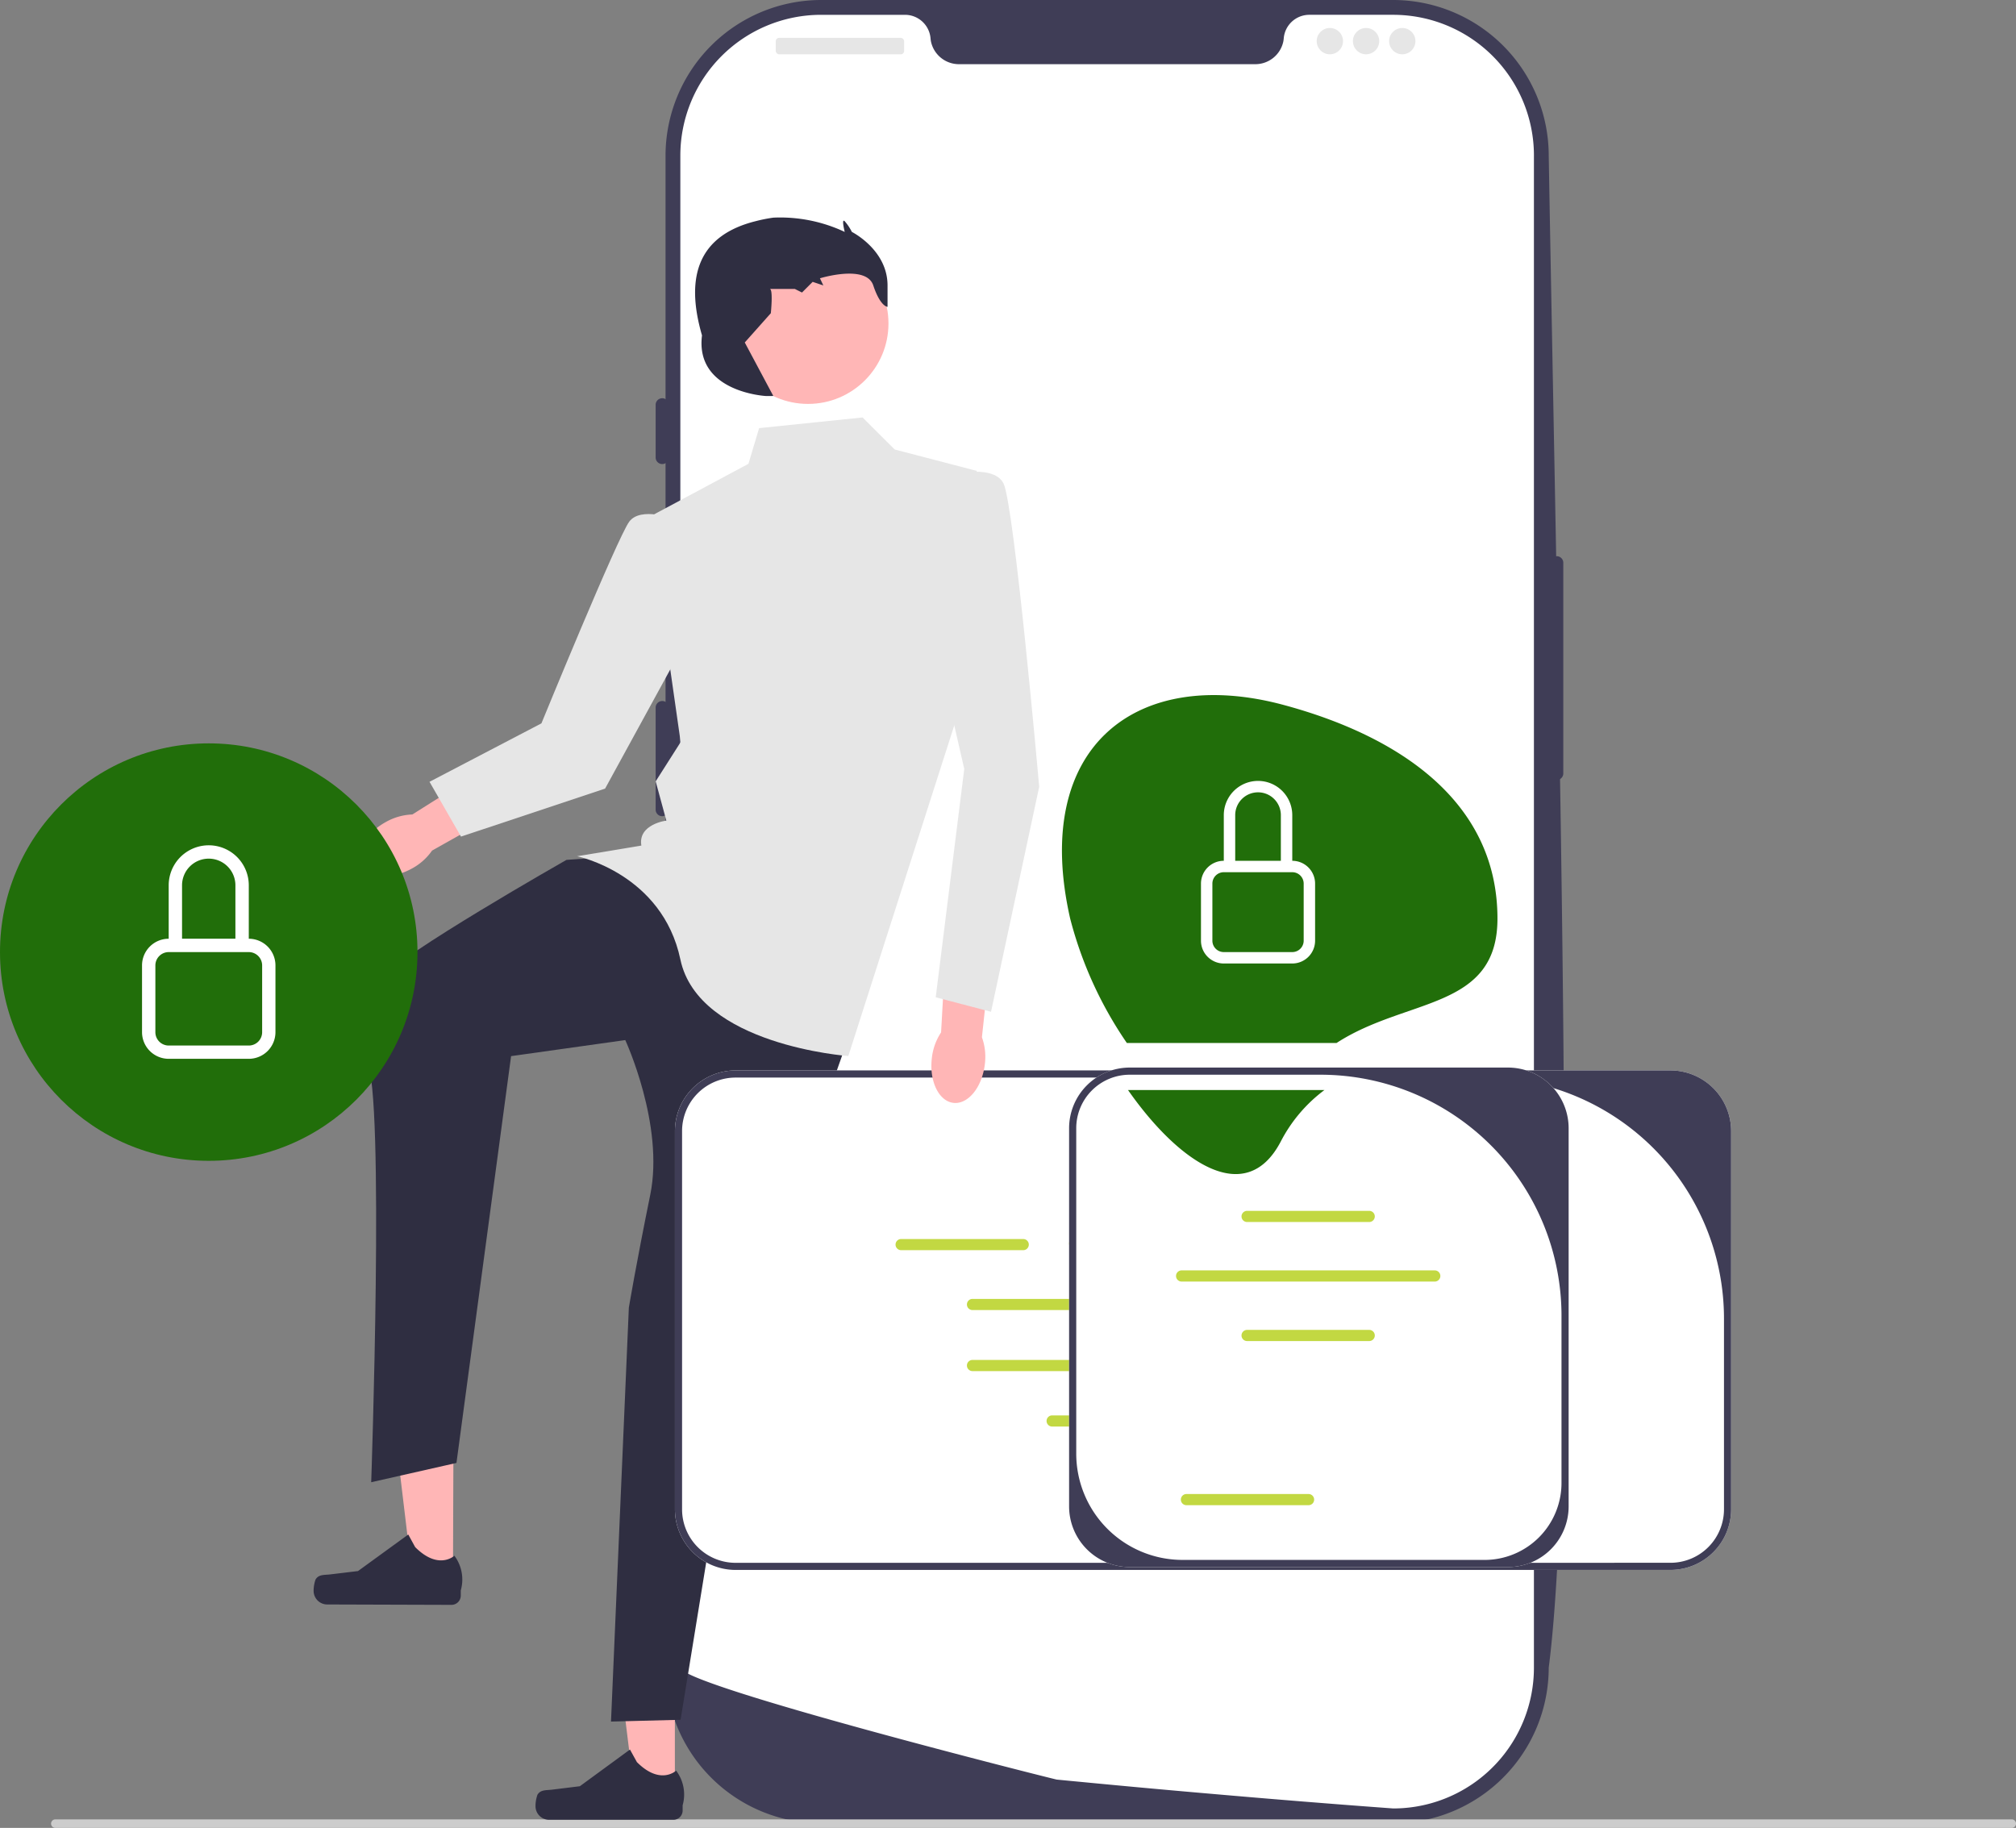
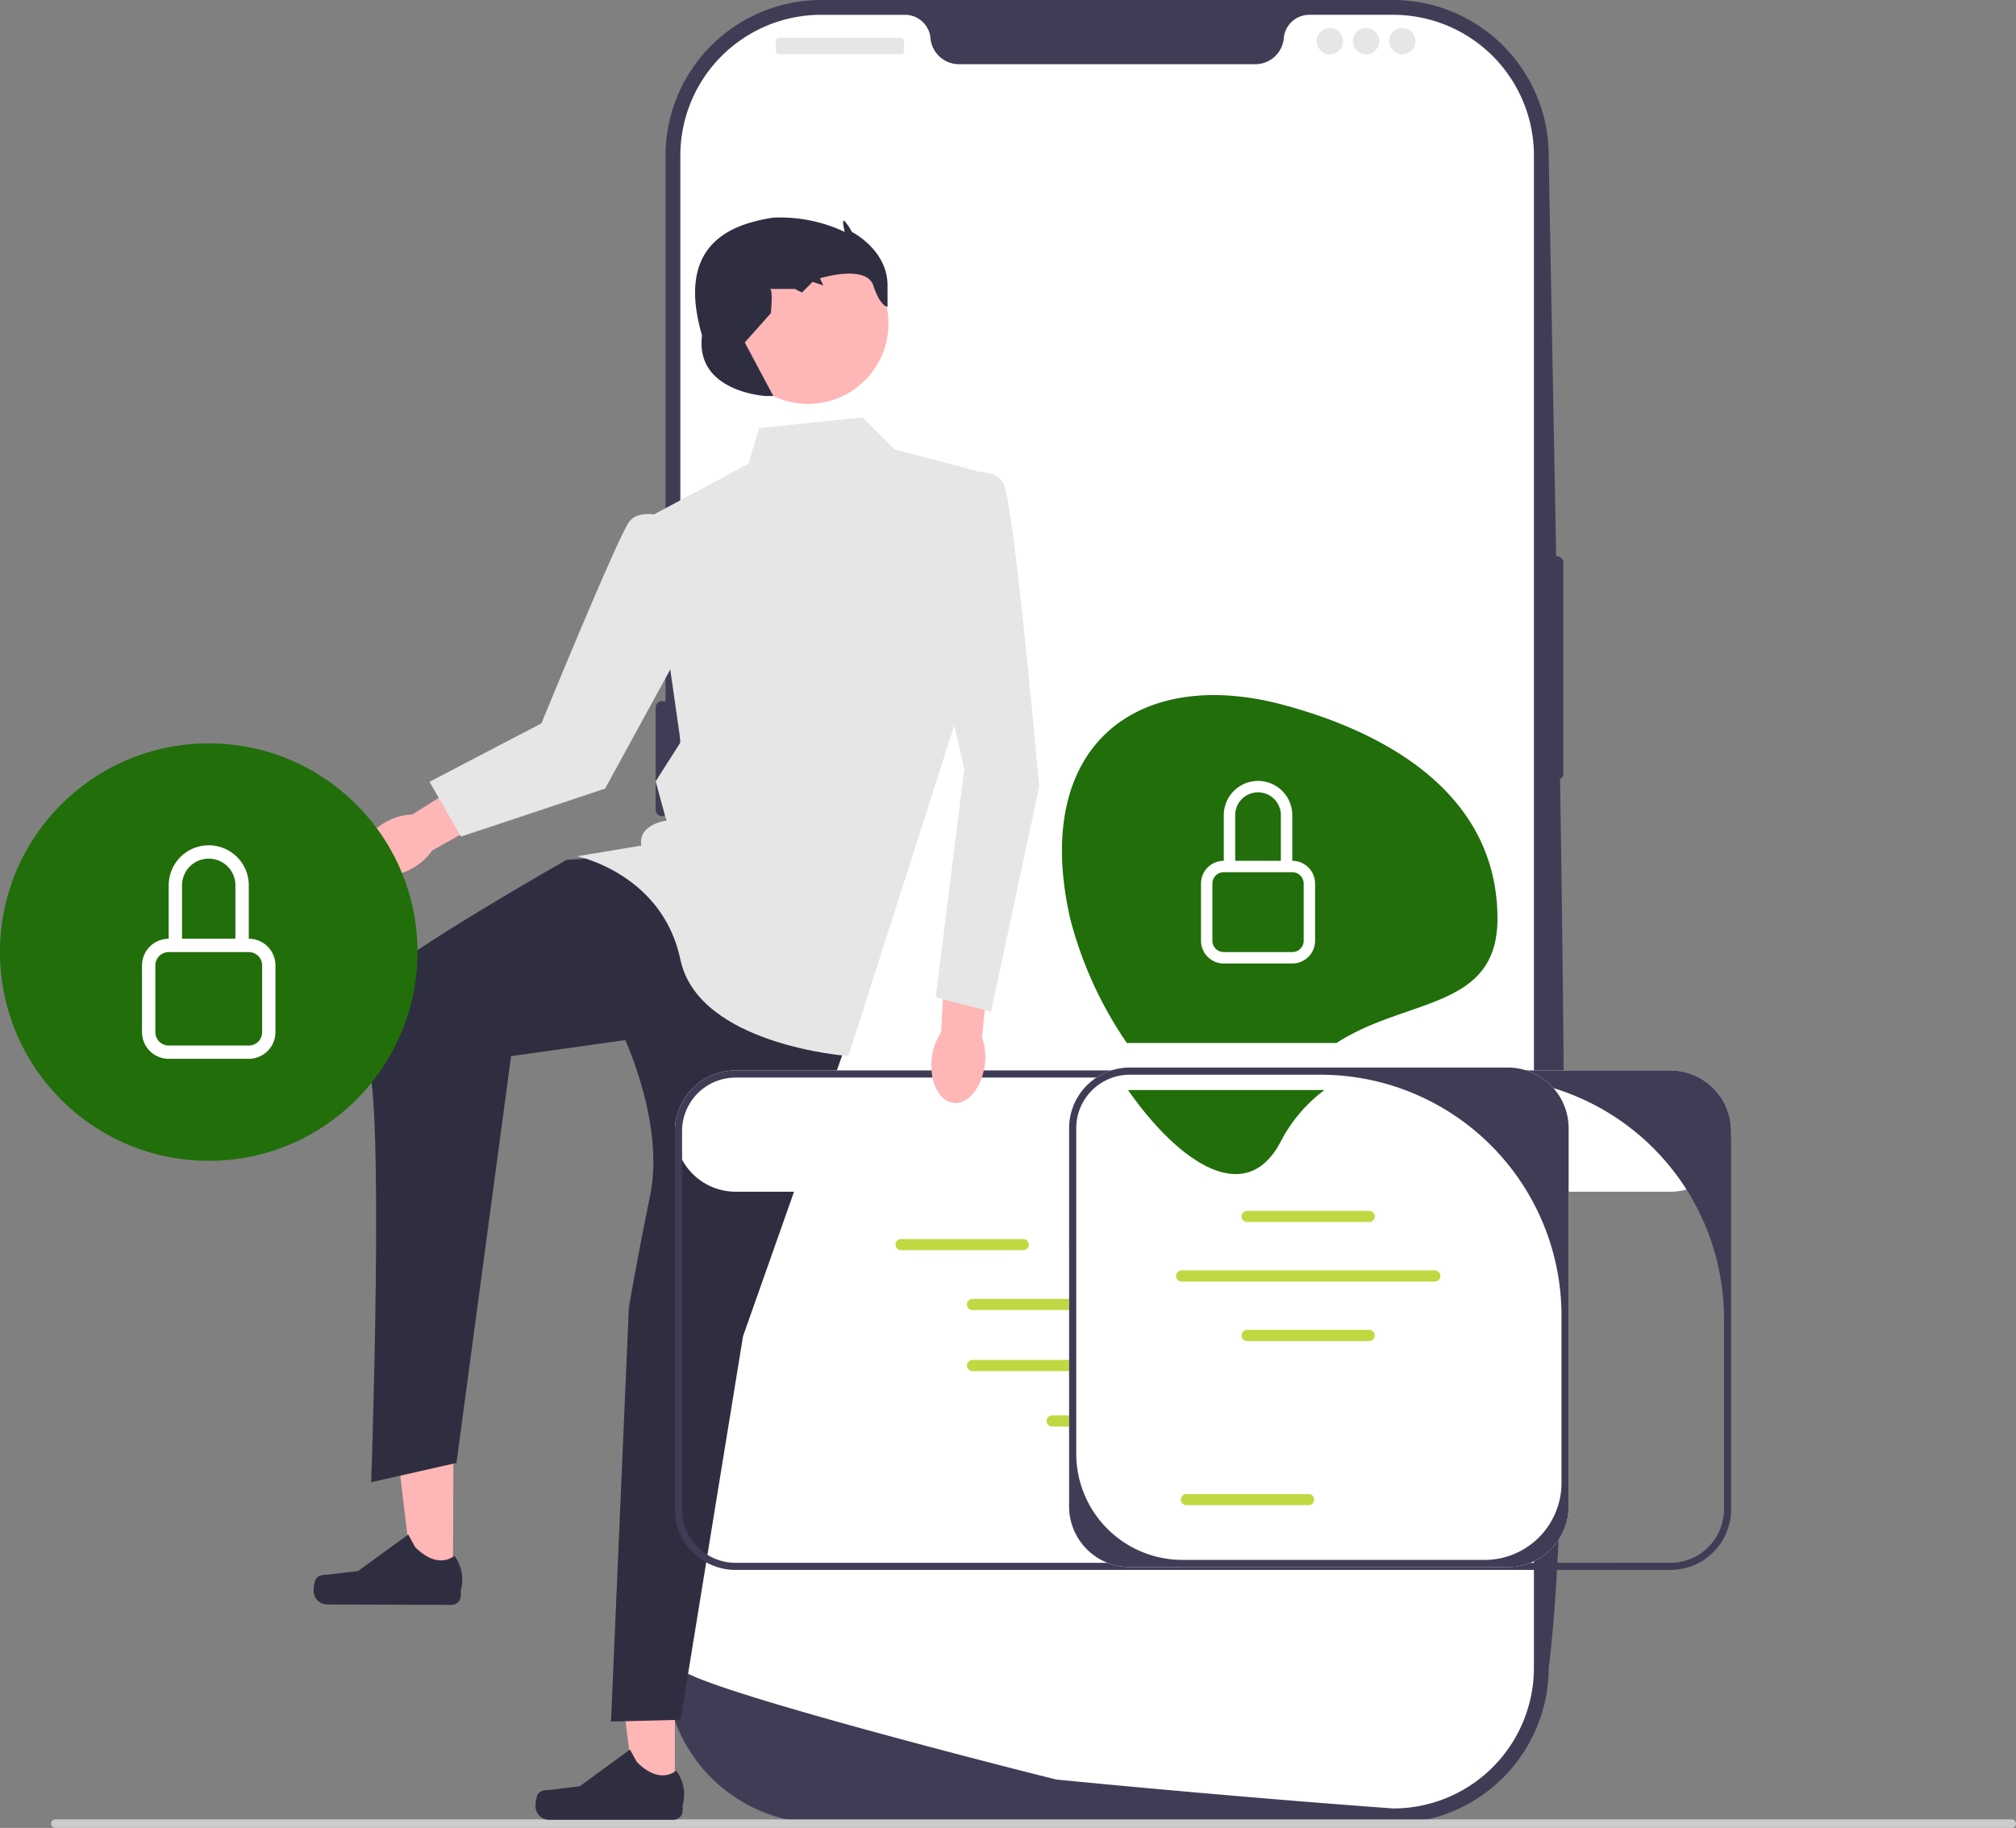
<svg xmlns="http://www.w3.org/2000/svg" id="undraw_mobile_encryption_re_yw3o" width="189.023" height="171.396" viewBox="0 0 189.023 171.396">
  <rect x="0" y="0" width="189.023" height="171.396" fill="#808080" stroke="none" />
  <g id="グループ_76" data-name="グループ 76" transform="translate(61.473)">
    <path id="パス_227" data-name="パス 227" d="M254.731,170.964H201.1a14.606,14.606,0,0,1-14.589-14.589V14.589A14.606,14.606,0,0,1,201.1,0h53.635A14.606,14.606,0,0,1,269.32,14.589c1,56.937,2.7,120.7,0,141.785a14.606,14.606,0,0,1-14.589,14.589Z" transform="translate(-185.582)" fill="#3f3d56" />
    <path id="パス_228" data-name="パス 228" d="M435.041,155.884a.618.618,0,0,0-.617.617v19.75a.617.617,0,1,0,1.234,0V156.5A.618.618,0,0,0,435.041,155.884Z" transform="translate(-350.554 -103.731)" fill="#3f3d56" />
    <path id="パス_229" data-name="パス 229" d="M270.694,17.349V159.132a13.2,13.2,0,0,1-12.341,13.174h0c-.1.006-.2.012-.309.015-.182.009-.364.012-.549.012l-1.92-.142c-1.253-.093-3.077-.231-5.351-.414q-1.023-.079-2.16-.173c-1.512-.123-3.172-.259-4.953-.414-.71-.059-1.444-.123-2.194-.188-3.833-.33-8.125-.716-12.653-1.154q-1.148-.107-2.314-.222c-.2-.022-35.289-8.841-35.289-10.5V17.349a13.2,13.2,0,0,1,13.2-13.2h7.882a2.407,2.407,0,0,1,2.379,2.237c.009.083.019.167.034.25a2.682,2.682,0,0,0,2.669,2.142h27.7A2.682,2.682,0,0,0,247.2,6.635c.015-.083.025-.167.034-.25a2.407,2.407,0,0,1,2.379-2.237h7.882a13.2,13.2,0,0,1,13.2,13.2Z" transform="translate(-188.344 -2.76)" fill="#fff" />
-     <path id="パス_230" data-name="パス 230" d="M184.358,111.61a.618.618,0,0,0-.617.617v4.938a.617.617,0,1,0,1.234,0v-4.938A.618.618,0,0,0,184.358,111.61Z" transform="translate(-183.74 -74.269)" fill="#3f3d56" />
    <path id="パス_231" data-name="パス 231" d="M184.358,155.884a.618.618,0,0,0-.617.617v9.567a.617.617,0,0,0,1.234,0V156.5a.618.618,0,0,0-.617-.617Z" transform="translate(-183.74 -103.731)" fill="#3f3d56" />
    <path id="パス_232" data-name="パス 232" d="M184.358,196.47a.618.618,0,0,0-.617.617v9.567a.617.617,0,1,0,1.234,0v-9.567A.618.618,0,0,0,184.358,196.47Z" transform="translate(-183.74 -130.738)" fill="#3f3d56" />
    <rect id="長方形_189" data-name="長方形 189" width="12.035" height="1.543" rx="0.31" transform="translate(11.264 3.549)" fill="#e6e6e6" />
    <circle id="楕円形_24" data-name="楕円形 24" cx="1.234" cy="1.234" r="1.234" transform="translate(61.983 2.623)" fill="#e6e6e6" />
    <circle id="楕円形_25" data-name="楕円形 25" cx="1.234" cy="1.234" r="1.234" transform="translate(65.377 2.623)" fill="#e6e6e6" />
    <circle id="楕円形_26" data-name="楕円形 26" cx="1.234" cy="1.234" r="1.234" transform="translate(68.772 2.623)" fill="#e6e6e6" />
  </g>
  <path id="パス_233" data-name="パス 233" d="M14.314,510.314a.4.4,0,0,0,.4.4H198.15a.4.4,0,1,0,0-.8H14.712A.4.4,0,0,0,14.314,510.314Z" transform="translate(-9.525 -339.317)" fill="#ccc" />
  <g id="グループ_77" data-name="グループ 77" transform="translate(50.21 153.872)">
    <path id="パス_234" data-name="パス 234" d="M178.092,474.43H174.33l-1.789-14.51h5.552Z" transform="translate(-165.025 -459.92)" fill="#ffb6b6" />
    <path id="パス_235" data-name="パス 235" d="M150.255,494.594h0a3.229,3.229,0,0,0-.179,1.063h0a1.277,1.277,0,0,0,1.277,1.277H163a.871.871,0,0,0,.871-.871v-.485a3.724,3.724,0,0,0-.61-3.254s-1.475,1.407-3.678-.8l-.65-1.177-4.7,3.44-2.607.321c-.57.07-1.076-.011-1.37.483Z" transform="translate(-150.076 -480.169)" fill="#2f2e41" />
  </g>
  <g id="グループ_78" data-name="グループ 78" transform="translate(29.404 133.701)">
    <path id="パス_236" data-name="パス 236" d="M116,414.157l-3.762-.012L110.5,399.629l5.552.018Z" transform="translate(-102.934 -399.629)" fill="#ffb6b6" />
    <path id="パス_237" data-name="パス 237" d="M88.07,434.288h0a3.23,3.23,0,0,0-.182,1.063h0a1.277,1.277,0,0,0,1.273,1.281l11.65.037a.871.871,0,0,0,.874-.868l0-.485a3.724,3.724,0,0,0-.6-3.256s-1.479,1.4-3.676-.808l-.646-1.179L92.049,433.5l-2.608.313c-.571.068-1.076-.014-1.371.479Z" transform="translate(-87.887 -419.887)" fill="#2f2e41" />
  </g>
  <path id="パス_238" data-name="パス 238" d="M124.9,240l-4.684.335s-15.857,9.016-17.2,11.023-3.178,4.851-1.506,7.862.4,39.469.4,39.469l7.994-1.808,5.122-38.145,10.706-1.505s3.68,7.94,2.342,14.509-2.007,10.583-2.007,10.583l-1.673,38.809,6.524-.167L136.773,285l10.037-28.438-13.048-15.39Z" transform="translate(-67.106 -159.705)" fill="#2f2e41" />
  <path id="パス_239" data-name="パス 239" d="M188.5,117l-9.7,1-1,3.346-9.368,5.018,3.011,21.077-2.342,3.68,1,3.68s-2.677.335-2.342,2.342l-6.022,1s7.987,1.631,9.681,9.681,15.746,9.054,15.746,9.054l11.041-34.46,1-20.408-7.695-2.007Z" transform="translate(-107.624 -77.856)" fill="#e6e6e6" />
  <circle id="楕円形_27" data-name="楕円形 27" cx="7.542" cy="7.542" r="7.542" transform="translate(68.22 22.79)" fill="#ffb6b6" />
  <path id="パス_240" data-name="パス 240" d="M201.468,77.728h0s-6.691-.335-6.022-5.688c-1.656-5.7-.19-9.4,5.018-10.706A14.49,14.49,0,0,1,202.137,61a14.194,14.194,0,0,1,6.691,1.338s-.335-1.325,0-1a4.663,4.663,0,0,1,.669,1s3.346,1.673,3.346,5.018v2.007s-.669,0-1.338-2.007-5-.669-5-.669l.317.669-1-.335-1,1-.669-.335H201.8c.335,0,.1,2.274.1,2.274l-2.443,2.745,2.677,5.018Z" transform="translate(-129.626 -40.592)" fill="#2f2e41" />
  <path id="パス_241" data-name="パス 241" d="M103.3,219.349c-1.9,1.04-2.913,2.865-2.251,4.077s2.742,1.352,4.647.312a5.432,5.432,0,0,0,1.921-1.7l8.016-4.506-2.195-3.717-7.669,4.837A5.432,5.432,0,0,0,103.3,219.349Z" transform="translate(-67.106 -142.281)" fill="#ffb6b6" />
  <path id="パス_242" data-name="パス 242" d="M143.326,144.539s-3.142-1.2-4.225.244-8.235,18.915-8.235,18.915l-10.493,5.48,2.951,5.138,13.512-4.5,8.915-16.3Z" transform="translate(-80.101 -95.871)" fill="#e6e6e6" />
  <g id="グループ_85" data-name="グループ 85" transform="translate(63.282 65.178)">
-     <path id="パス_243" data-name="パス 243" d="M288.18,305.685v35.464a5.694,5.694,0,0,1-5.688,5.688H194.837a5.694,5.694,0,0,1-5.688-5.688V305.685A5.694,5.694,0,0,1,194.837,300h87.656A5.694,5.694,0,0,1,288.18,305.685Z" transform="translate(-189.149 -264.807)" fill="#fff" />
+     <path id="パス_243" data-name="パス 243" d="M288.18,305.685a5.694,5.694,0,0,1-5.688,5.688H194.837a5.694,5.694,0,0,1-5.688-5.688V305.685A5.694,5.694,0,0,1,194.837,300h87.656A5.694,5.694,0,0,1,288.18,305.685Z" transform="translate(-189.149 -264.807)" fill="#fff" />
    <path id="パス_244" data-name="パス 244" d="M288.18,305.685v35.464a5.694,5.694,0,0,1-5.688,5.688H194.837a5.694,5.694,0,0,1-5.688-5.688V305.685A5.694,5.694,0,0,1,194.837,300h87.656A5.694,5.694,0,0,1,288.18,305.685Zm-5.688,40.482a5.019,5.019,0,0,0,5.018-5.018V323.27a22.6,22.6,0,0,0-22.6-22.6H194.837a5.018,5.018,0,0,0-5.018,5.018v35.464a5.018,5.018,0,0,0,5.018,5.018Z" transform="translate(-189.149 -264.807)" fill="#3f3d56" />
    <g id="グループ_79" data-name="グループ 79" transform="translate(27.376 56.616)">
      <path id="パス_245" data-name="パス 245" d="M282.947,364.039H271.5a.523.523,0,1,0,0,1.047h11.449a.523.523,0,0,0,0-1.047Z" transform="translate(-270.974 -364.039)" fill="#c2d842" />
      <path id="パス_246" data-name="パス 246" d="M334.947,364.039H323.5a.523.523,0,1,0,0,1.047h11.449a.523.523,0,0,0,0-1.047Z" transform="translate(-305.577 -364.039)" fill="#c2d842" />
    </g>
    <g id="グループ_80" data-name="グループ 80" transform="translate(27.376 62.339)">
      <path id="パス_247" data-name="パス 247" d="M282.947,381.145H271.5a.523.523,0,1,0,0,1.047h11.449a.523.523,0,0,0,0-1.047Z" transform="translate(-270.974 -381.145)" fill="#c2d842" />
      <path id="パス_248" data-name="パス 248" d="M334.947,381.145H323.5a.523.523,0,1,0,0,1.047h11.449a.523.523,0,0,0,0-1.047Z" transform="translate(-305.577 -381.145)" fill="#c2d842" />
      <path id="パス_249" data-name="パス 249" d="M387.47,381.669a.524.524,0,0,0-.523-.523H375.5a.523.523,0,1,0,0,1.047h11.449A.524.524,0,0,0,387.47,381.669Z" transform="translate(-340.18 -381.145)" fill="#c2d842" />
    </g>
    <g id="グループ_81" data-name="グループ 81" transform="translate(20.684 50.787)">
      <path id="パス_250" data-name="パス 250" d="M262.947,348.3a.523.523,0,0,0,0-1.047H251.5a.523.523,0,1,0,0,1.047Z" transform="translate(-250.974 -347.039)" fill="#c2d842" />
-       <path id="パス_251" data-name="パス 251" d="M386.5,347.662h11.449a.523.523,0,0,0,0-1.047H386.5a.523.523,0,1,0,0,1.047Z" transform="translate(-340.808 -346.615)" fill="#c2d842" />
      <path id="パス_252" data-name="パス 252" d="M300.135,347.991h23.736a.523.523,0,0,0,0-1.047H300.135a.523.523,0,1,0,0,1.047Z" transform="translate(-283.339 -346.834)" fill="#c2d842" />
    </g>
    <path id="パス_253" data-name="パス 253" d="M305.277,396.687H293.828a.523.523,0,1,0,0,1.047h11.449a.523.523,0,0,0,0-1.047Z" transform="translate(-258.458 -329.148)" fill="#c2d842" />
    <g id="グループ_82" data-name="グループ 82" transform="translate(36.957 34.923)">
      <path id="パス_254" data-name="パス 254" d="M346.45,304.886V340.35a5.694,5.694,0,0,1-5.688,5.688H305.3a5.694,5.694,0,0,1-5.688-5.688V304.886A5.694,5.694,0,0,1,305.3,299.2h35.464A5.694,5.694,0,0,1,346.45,304.886Z" transform="translate(-299.611 -299.199)" fill="#fff" />
      <path id="パス_255" data-name="パス 255" d="M346.45,304.886V340.35a5.694,5.694,0,0,1-5.688,5.688H305.3a5.694,5.694,0,0,1-5.688-5.688V304.886A5.694,5.694,0,0,1,305.3,299.2h35.464A5.694,5.694,0,0,1,346.45,304.886Zm-7.888,40.482a7.219,7.219,0,0,0,7.218-7.219V322.471a22.6,22.6,0,0,0-22.6-22.6H305.3a5.018,5.018,0,0,0-5.018,5.018V335.4a9.966,9.966,0,0,0,9.966,9.966h28.316Z" transform="translate(-299.611 -299.199)" fill="#3f3d56" />
      <path id="パス_256" data-name="パス 256" d="M359.909,340.409H348.46a.523.523,0,1,1,0-1.047h11.449a.523.523,0,0,1,0,1.047Z" transform="translate(-331.769 -325.925)" fill="#c2d842" />
      <path id="パス_257" data-name="パス 257" d="M359.909,373.772H348.46a.523.523,0,1,1,0-1.047h11.449a.523.523,0,0,1,0,1.047Z" transform="translate(-331.769 -348.126)" fill="#c2d842" />
      <path id="パス_258" data-name="パス 258" d="M342.909,419.772H331.46a.523.523,0,1,1,0-1.047h11.449a.523.523,0,0,1,0,1.047Z" transform="translate(-320.456 -378.736)" fill="#c2d842" />
      <path id="パス_259" data-name="パス 259" d="M353.833,357.1H330.1a.523.523,0,1,1,0-1.047h23.736a.523.523,0,0,1,0,1.047Z" transform="translate(-319.549 -337.033)" fill="#c2d842" />
    </g>
    <g id="グループ_84" data-name="グループ 84" transform="translate(36.288)">
      <g id="グループ_83" data-name="グループ 83">
        <path id="パス_260" data-name="パス 260" d="M338.448,215.774c0-11.063-9.351-17.149-20.031-20.031-13.694-3.7-23.723,3.783-20.031,20.031a36.871,36.871,0,0,0,5.315,11.663h19.657C329.923,223.162,338.448,224.361,338.448,215.774Z" transform="translate(-297.614 -194.815)" fill="#216e0a" />
        <path id="パス_261" data-name="パス 261" d="M330.446,310.345a14.11,14.11,0,0,1,4.1-4.84H316.132C320.871,312.273,327.155,316.618,330.446,310.345Z" transform="translate(-309.937 -268.472)" fill="#216e0a" />
      </g>
      <path id="パス_262" data-name="パス 262" d="M341.923,219.934a2.14,2.14,0,0,1,2.14,2.14v4.28h-4.28v-4.28A2.14,2.14,0,0,1,341.923,219.934Zm3.21,6.42v-4.28a3.21,3.21,0,1,0-6.42,0v4.28a2.14,2.14,0,0,0-2.14,2.14v5.35a2.14,2.14,0,0,0,2.14,2.14h6.42a2.14,2.14,0,0,0,2.14-2.14v-5.35a2.14,2.14,0,0,0-2.14-2.14h0Zm-6.42,1.07h6.42a1.07,1.07,0,0,1,1.07,1.07v5.35a1.07,1.07,0,0,1-1.07,1.07h-6.42a1.07,1.07,0,0,1-1.07-1.07v-5.35A1.07,1.07,0,0,1,338.712,227.424Z" transform="translate(-323.538 -210.818)" fill="#fff" />
    </g>
  </g>
  <path id="パス_263" data-name="パス 263" d="M261.063,273.735c-.258,2.155.644,4.034,2.015,4.2s2.692-1.449,2.95-3.6a5.432,5.432,0,0,0-.27-2.551l.979-9.143-4.3-.368-.509,9.053A5.432,5.432,0,0,0,261.063,273.735Z" transform="translate(-173.691 -174.523)" fill="#ffb6b6" />
  <path id="パス_264" data-name="パス 264" d="M260.907,132.631s4.684-1.338,5.688.669,3.346,28.438,3.346,28.438l-4.517,21.1-5.186-1.358,2.676-21.412-3.68-16.059Z" transform="translate(-172.504 -87.967)" fill="#e6e6e6" />
  <g id="グループ_86" data-name="グループ 86" transform="translate(0 69.703)">
    <circle id="楕円形_28" data-name="楕円形 28" cx="19.572" cy="19.572" r="19.572" fill="#216e0a" />
    <path id="パス_265" data-name="パス 265" d="M46.052,238.161a2.5,2.5,0,0,1,2.5,2.5v5.007H43.549v-5.007a2.5,2.5,0,0,1,2.5-2.5Zm3.755,7.51v-5.007a3.755,3.755,0,0,0-7.51,0v5.007a2.5,2.5,0,0,0-2.5,2.5v6.258a2.5,2.5,0,0,0,2.5,2.5h7.51a2.5,2.5,0,0,0,2.5-2.5v-6.258a2.5,2.5,0,0,0-2.5-2.5Zm-7.51,1.252h7.51a1.252,1.252,0,0,1,1.252,1.252v6.258a1.252,1.252,0,0,1-1.252,1.252H42.3a1.252,1.252,0,0,1-1.252-1.252v-6.258A1.252,1.252,0,0,1,42.3,246.923Z" transform="translate(-26.48 -227.351)" fill="#fff" />
  </g>
</svg>